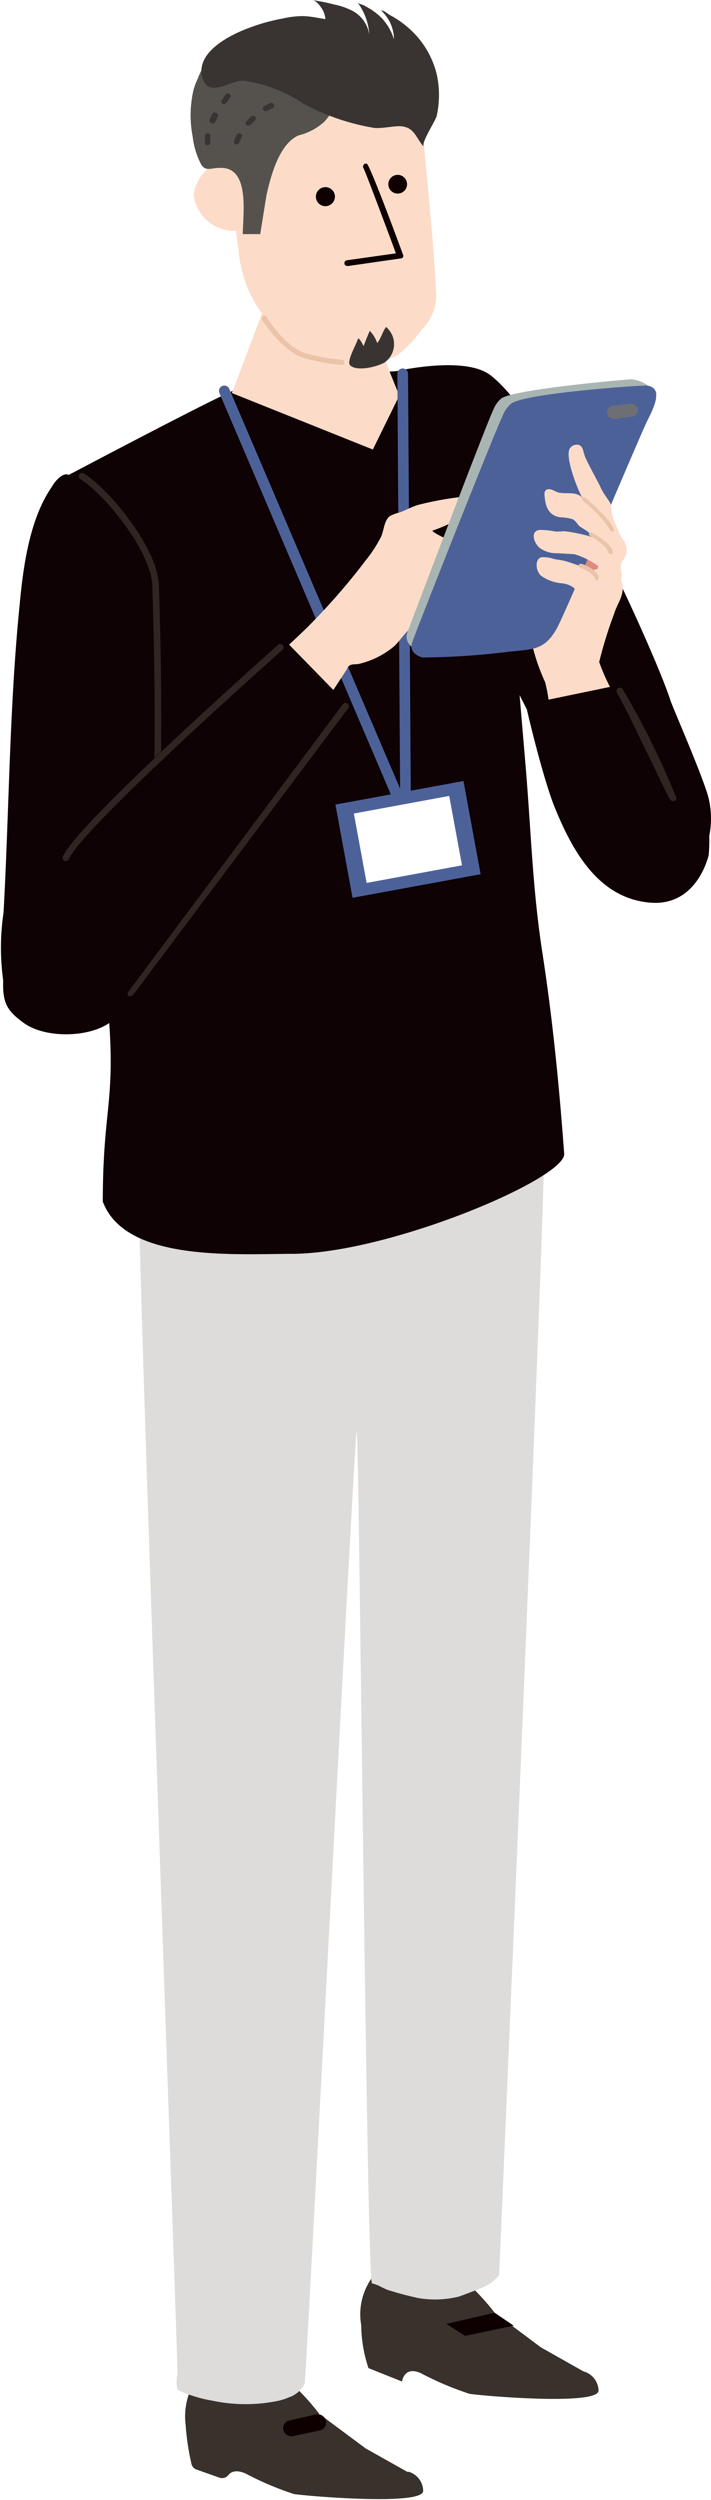
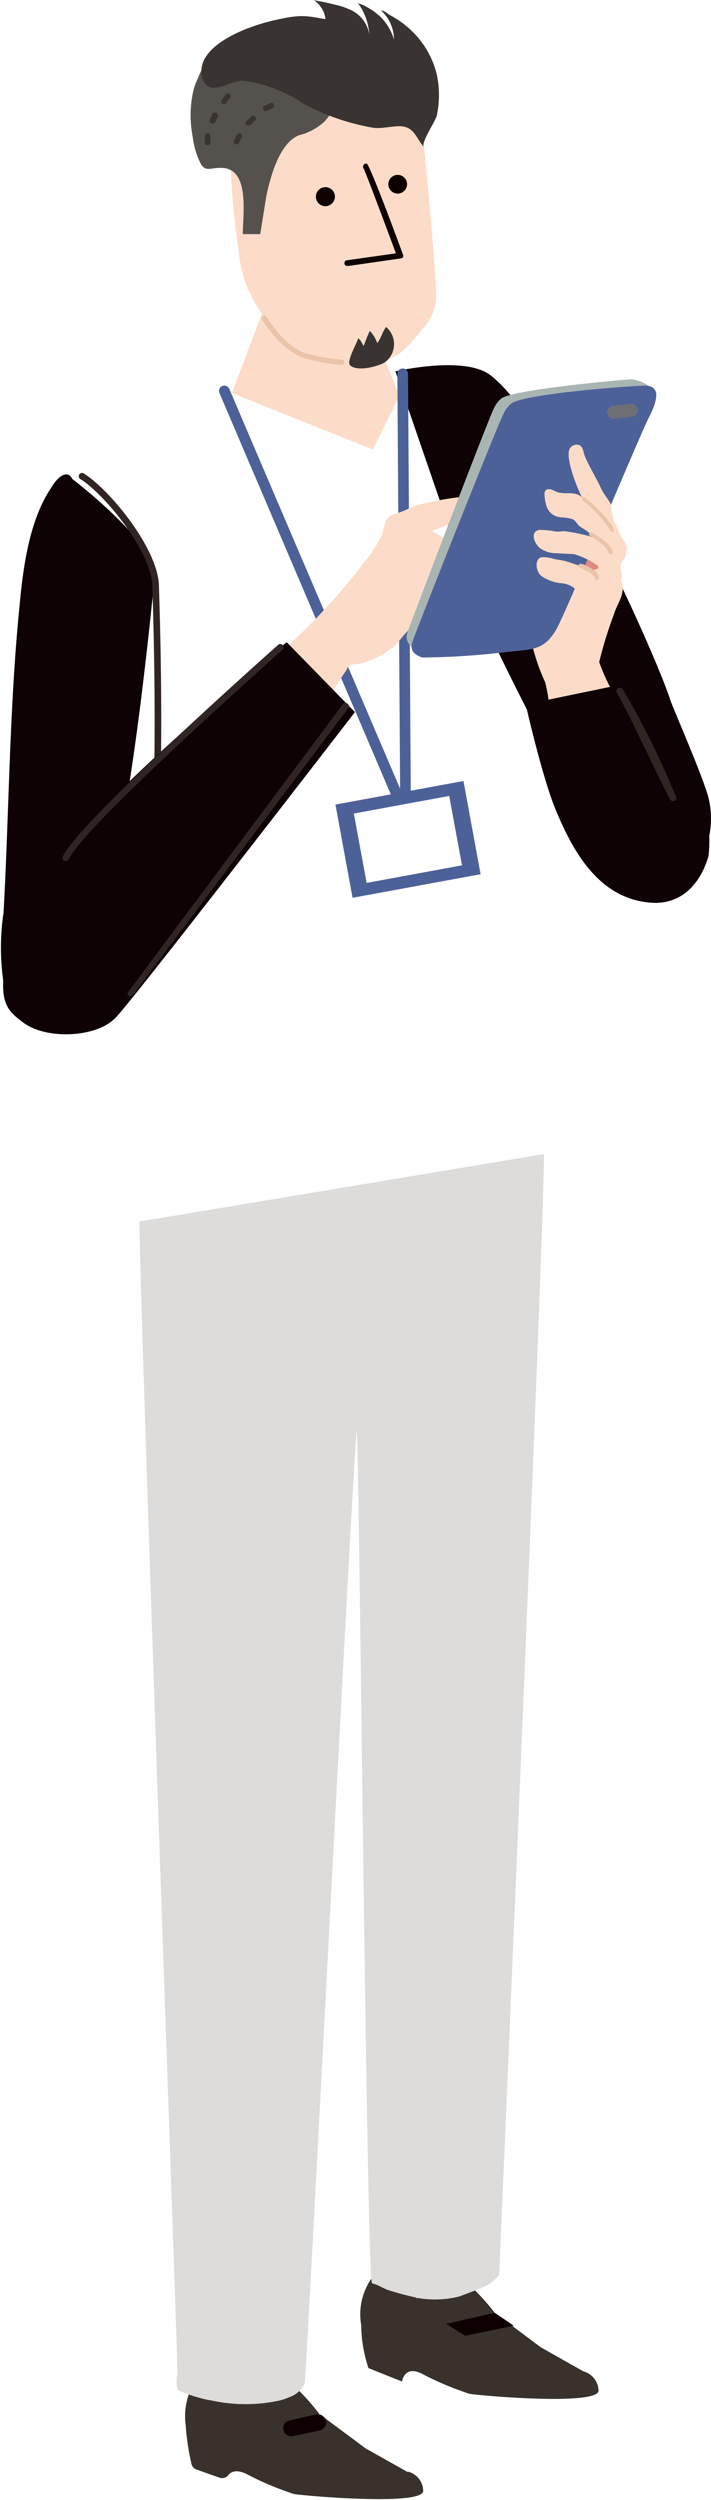
<svg xmlns="http://www.w3.org/2000/svg" id="flow-ico02" viewBox="0 0 44.07 154.82">
  <defs>
    <style>
#flow-ico02 .cls-1{fill:#454764;}
#flow-ico02 .cls-2{fill:#38312c;}
#flow-ico02 .cls-3{fill:#0e0000; stroke-linecap:initial;}
#flow-ico02 .cls-4{fill:#dddcdb;}
#flow-ico02 .cls-5{fill:#0e0205;}
#flow-ico02 .cls-6{fill:#fcdcc8;}
#flow-ico02 .cls-7{fill:#55524e;}
#flow-ico02 .cls-8{fill:#393432;}
#flow-ico02 .cls-9{fill:#eac3a9;}
#flow-ico02 .cls-10{fill:#312524;}
#flow-ico02 .cls-11{fill:#4d6199;}
#flow-ico02 .cls-12{fill:#fff;}
#flow-ico02 .cls-13{fill:#de8a7e;}
#flow-ico02 .cls-14{fill:#a9b5b2;}
#flow-ico02 .cls-15{fill:#6e6f75;}
</style>
  </defs>
  <g id="レイヤー_2" data-name="レイヤー 2">
    <g id="レイヤー_1-2" data-name="レイヤー 1">
      <path class="cls-1" d="M12.76,132.36l0,14.45a.51.51,0,0,0,.21.41l4.27,3a.47.47,0,0,0,.46.06l1.28-.48a.5.5,0,0,0,.13-.86l-2.68-2.07a.49.49,0,0,1-.19-.42l.54-13.82a.5.5,0,0,0-.46-.52l-3-.24A.51.51,0,0,0,12.76,132.36Z" />
      <path class="cls-2" d="M19.53,149.57l-1.87.7a.5.5,0,0,1-.47-.07l-4.26-3.09a.48.48,0,0,0-.68.1,4.23,4.23,0,0,0-.74,3,15.08,15.08,0,0,0,.36,2.39.48.48,0,0,0,.31.34l1.41.5a.5.5,0,0,0,.56-.15c.15-.2.47-.37,1.08-.1a18.7,18.7,0,0,0,3,1.27c.7.11,8,.75,8-.2a1.25,1.25,0,0,0-.9-1.18l-.09,0-2.58-1.45,0,0-2.69-2A.49.49,0,0,0,19.53,149.57Z" />
      <path class="cls-2" d="M19.78,149.48l-.06-.08c-.35-.45-2.1-2.63-3-2.31s-2.31,1.34-1.44,2.56c.67,1,2.35,1.29,3,1.39a.51.51,0,0,0,.46-.19Z" />
      <path class="cls-3" d="M19.57,149.53l-1.63.37a.49.49,0,0,0-.15.9h0a.48.48,0,0,0,.37.07l1.66-.35a.5.5,0,0,0,.18-.9l0,0A.48.48,0,0,0,19.57,149.53Z" />
-       <polygon class="cls-1" points="23.63 130.41 23.59 140.82 28.29 144.11 30.66 143.23 27.06 140.45 27.45 130.41 23.63 130.41" />
      <path class="cls-2" d="M30.66,143.23l-2.37.88-4.84-3.51A3.87,3.87,0,0,0,22.39,144a8.55,8.55,0,0,0,.45,2.66l2.08.83s.12-1,1.18-.51a19.12,19.12,0,0,0,3,1.27c.7.12,8,.75,8-.2a1.27,1.27,0,0,0-.94-1.19l-2.64-1.49Z" />
      <path class="cls-2" d="M30.66,143.23l-.06-.08c-.35-.45-2.11-2.63-3.05-2.31s-2.31,1.34-1.45,2.56,3.32,1.42,3.32,1.42Z" />
      <polygon class="cls-3" points="30.66 143.23 27.66 143.92 28.83 144.66 31.84 144.03 30.66 143.23" />
      <path class="cls-4" d="M11,147a2.31,2.31,0,0,0,0,1,7.46,7.46,0,0,0,1.22.46,7.21,7.21,0,0,0,.92.21,9.93,9.93,0,0,0,4.17,0,3.47,3.47,0,0,0,.57-.19h0a1.72,1.72,0,0,0,1-.84c.11-.32,3.08-58.72,3.23-59s.61,52.76.95,52.77a2.35,2.35,0,0,1,.6.24l.32.15a19.49,19.49,0,0,0,2,.53,6.19,6.19,0,0,0,2.46-.1c.4-.14,1-.37,1.5-.58a2.4,2.4,0,0,0,1-.77s2.79-64.74,2.78-69.41L8.64,75.65C8.77,84.07,11.05,146.94,11,147Z" />
      <path class="cls-5" d="M24.51,23s4.26-1,5.88.23c3.9,3,10.38,17.63,11.16,20.13.15.47,2.2,5.13,2.4,6.2a5.43,5.43,0,0,1-.7,4c-.57,2.14-1.85.86-3.36,1-2.4.29-10.44-17.2-10.44-17.2Z" />
-       <path class="cls-5" d="M6.78,63.49,4.07,29.82,4,29.55s10.67-5.64,10.68-5.42l6.9-1c1.12,0,3.93-.23,5-.23,1.3,0,3.75.13,4,1.73a7.14,7.14,0,0,1,.08.92L30.93,28q.83,9.78,1.66,19.57c.34,4.09.42,7.58,1.06,11.64.77,5,1.15,9.95,1.32,12.24.12,1.52-10.7,6.12-16.74,6.2-3.61,0-10.46.53-11.86-3.24C6.38,68.83,7.1,68.33,6.78,63.49Z" />
      <path class="cls-6" d="M25.56,5.36a5.31,5.31,0,0,1,.6,2.35c.21,2.3.44,4.59.63,6.88.1,1.17.18,2.33.24,3.5a3,3,0,0,1-.89,2.33A7.86,7.86,0,0,1,24.63,22a4.51,4.51,0,0,1-2.15.54,4,4,0,0,1-1.82-.39c-.49-.2-1-.31-1.46-.49a7.52,7.52,0,0,1-2-1.16,7.64,7.64,0,0,1-2.41-5,45.89,45.89,0,0,1-.51-8.17c.47-.09.94,0,1.38-.15a6.63,6.63,0,0,0,1.7-.86,20.35,20.35,0,0,1,3.1-2,5,5,0,0,1,4.13.1A2.67,2.67,0,0,1,25.56,5.36Z" />
-       <path class="cls-6" d="M12,12.05a2.54,2.54,0,0,0,2.76,2.24,2.57,2.57,0,0,0,2.82-2.19,2.54,2.54,0,0,0-2.76-2.24A2.56,2.56,0,0,0,12,12.05Z" />
      <path class="cls-7" d="M12.25,4.89c1.24-3.28,4.22-2.56,6.67-1,1.52,1,2.68,2,1.18,3.65a3.63,3.63,0,0,1-1.58.84c-1.22.51-1.75,2.57-2,3.7-.07.42-.39,2.42-.39,2.42H15.05c0-1.26.48-4.23-1.47-4.1-.51,0-.83.23-1.11-.21a5,5,0,0,1-.53-1.74A6.9,6.9,0,0,1,12,5.55,4.2,4.2,0,0,1,12.25,4.89Z" />
      <path class="cls-8" d="M25.78,2.18A5.53,5.53,0,0,1,27.07,4.6a6,6,0,0,1,0,2.57c-.08.34-1,1.69-.8,1.92-.45-.48-.55-1.12-1.26-1.25-.5-.1-1.29.16-1.89.07a14.21,14.21,0,0,1-4.32-1.49A8.59,8.59,0,0,0,15.06,5c-.81,0-1.91.91-2.39.11L12.6,5C12,3.44,13.86,2.39,15,1.9a12.19,12.19,0,0,1,2.5-.75A6.27,6.27,0,0,1,18.57,1a4.2,4.2,0,0,1,.79.05c.05,0,.81.14.81.13a1.5,1.5,0,0,0-.24-.68C19.79.31,19.58,0,19.31,0a11.34,11.34,0,0,1,1.41.28,4.27,4.27,0,0,1,1,.33,2,2,0,0,1,1.17,1.54,3.71,3.71,0,0,0-.73-2c.06.08.31.14.39.18l.39.22a4.14,4.14,0,0,1,.7.55,3.36,3.36,0,0,1,.78,1.34,2.44,2.44,0,0,0-.8-1.79c.21,0,.38.19.56.29A6,6,0,0,1,25.78,2.18Z" />
      <polygon class="cls-6" points="23.08 20.37 24.75 24.5 23.11 27.84 14.37 24.34 16.52 18.68 23.08 20.37" />
      <path class="cls-8" d="M14.65,8.94H14.6a.17.17,0,0,1-.09-.23c.05-.13.11-.25.17-.37a.18.18,0,0,1,.23-.07.16.16,0,0,1,.07.23c-.05.11-.11.23-.16.35A.16.16,0,0,1,14.65,8.94Zm.72-1.18a.24.24,0,0,1-.1,0,.17.17,0,0,1,0-.24l.29-.3a.18.18,0,0,1,.25,0,.17.17,0,0,1,0,.24,3.57,3.57,0,0,0-.27.28A.18.18,0,0,1,15.37,7.76Zm1.09-.87a.17.17,0,0,1-.14-.09.16.16,0,0,1,.06-.23c.12-.06.24-.13.37-.18a.17.17,0,0,1,.23.08.17.17,0,0,1-.09.23l-.34.17A.15.15,0,0,1,16.46,6.89Z" />
      <path class="cls-8" d="M12.86,9a.18.18,0,0,1-.16-.18,1.09,1.09,0,0,1,0-.18,1.94,1.94,0,0,1,0-.24.19.19,0,0,1,.2-.15.18.18,0,0,1,.14.2,1.49,1.49,0,0,0,0,.21c0,.06,0,.11,0,.16a.16.16,0,0,1-.17.17Zm.31-1.36h-.06A.17.17,0,0,1,13,7.4c.05-.12.11-.24.17-.37A.18.18,0,0,1,13.42,7a.18.18,0,0,1,.08.24,2.21,2.21,0,0,0-.16.35A.18.18,0,0,1,13.17,7.64Zm.68-1.21-.09,0a.2.2,0,0,1,0-.25L14,5.83a.19.19,0,0,1,.25,0,.17.17,0,0,1,0,.24c-.08.1-.15.21-.23.32A.17.17,0,0,1,13.85,6.43Z" />
      <path class="cls-9" d="M21.2,22.6h0A12.09,12.09,0,0,1,19,22.22c-1.48-.36-2.71-2.35-2.76-2.43a.16.16,0,0,1,.28-.17s1.2,2,2.56,2.29a12,12,0,0,0,2.11.37.16.16,0,0,1,0,.32Z" />
      <path class="cls-8" d="M22.18,20.94c.1.06-.75,1.42-.48,1.68.42.42,1.73.08,2.15-.18a1.39,1.39,0,0,0,.08-2.19c-.23.3-.31.71-.55,1a2,2,0,0,0-.46-.76c-.14.3-.26.63-.38.94C22.43,21.26,22.37,21.05,22.18,20.94Z" />
      <path class="cls-3" d="M25.23,11.39a.58.58,0,1,1-.6-.56A.58.58,0,0,1,25.23,11.39Z" />
      <path class="cls-3" d="M20.76,12.16a.6.6,0,0,1-.57.61.59.59,0,0,1-.61-.57.59.59,0,0,1,.57-.61A.59.59,0,0,1,20.76,12.16Z" />
      <path class="cls-3" d="M21.52,16.47a.16.16,0,0,1-.17-.15.18.18,0,0,1,.14-.2l3.05-.43c-.74-2-1.87-5-2-5.26a.18.18,0,0,1,0-.22.15.15,0,0,1,.22-.05s.21.15,2.22,5.61a.16.16,0,0,1,0,.15.15.15,0,0,1-.11.08l-3.26.47Z" />
-       <path class="cls-5" d="M4.48,29.66S8.87,33,9.63,35.28c.42,1.3.46,7.81.09,13.75-.13,2.21.21,6-1.16,7.89C7.33,58.61,5.18,60.49,3,60.7c-1.56.15-2.4,1.65-2.78.17a14.81,14.81,0,0,1,0-4.36c.35-6.34.36-12.75,1-19.08.22-2.37.62-5.31,2-7.29C3.41,29.78,4.12,28.94,4.48,29.66Z" />
+       <path class="cls-5" d="M4.48,29.66S8.87,33,9.63,35.28C7.33,58.61,5.18,60.49,3,60.7c-1.56.15-2.4,1.65-2.78.17a14.81,14.81,0,0,1,0-4.36c.35-6.34.36-12.75,1-19.08.22-2.37.62-5.31,2-7.29C3.41,29.78,4.12,28.94,4.48,29.66Z" />
      <path class="cls-10" d="M9.72,49.1h0a.19.19,0,0,1-.19-.21s.17-4.72-.09-12.62c-.07-2.16-3-5.7-4.46-6.6a.2.2,0,1,1,.21-.35c1.51.92,4.58,4.57,4.66,6.93.26,7.92.09,12.61.09,12.65A.21.21,0,0,1,9.72,49.1Z" />
      <path class="cls-11" d="M25.29,51.07a.34.34,0,0,1-.35-.2L13.6,24.34a.33.33,0,1,1,.61-.26L25.55,50.6a.34.34,0,0,1-.18.44Z" />
      <path class="cls-11" d="M25.15,52.23h0a.33.33,0,0,1-.33-.33l-.19-28.75a.33.33,0,0,1,.66,0l.19,28.76A.33.33,0,0,1,25.15,52.23Z" />
      <rect class="cls-11" x="21.25" y="49.05" width="8.07" height="5.87" transform="translate(-8.98 5.43) rotate(-10.42)" />
      <rect class="cls-12" x="22.28" y="49.8" width="6.01" height="4.37" transform="translate(-9.01 5.45) rotate(-10.45)" />
      <path class="cls-6" d="M32,30.74c-.19-.19-.49-.06-.74,0-.44.05-1.89,0-2.34,0a19.89,19.89,0,0,0-3.08.55c-.38.13-.71.32-1.08.45a2.22,2.22,0,0,0-.62.24c-.33.28-.35.87-.51,1.24a8.15,8.15,0,0,1-1,1.53l-.32.42A40.76,40.76,0,0,1,19.1,38.8c-.45.47-4.43,4.07-4.42,4.66,0,.39.66,1.07.92,1.33a6.25,6.25,0,0,0,2.69,1.42c.2,0,.78-1.06,1.13-1.58s2-3.07,2.07-3.16c.15-.4.39-.3.74-.35a5.26,5.26,0,0,0,2.08-1c.43-.31.78-1,1.25-1.27.29-.17.59,0,.86-.15a9.25,9.25,0,0,0,.88-.32A.88.88,0,0,0,27.69,37c.74-.31,1.29-.61.95-1.48a.75.75,0,0,0,.72-.51,1.11,1.11,0,0,0-.23-.93c-.31-.27-2-.85-2.34-1.21a10.77,10.77,0,0,0,1.14-.47c.58-.13,1.15-.35,1.72-.43s2.17,0,2.41-.71A.49.49,0,0,0,32,30.74Z" />
      <path class="cls-5" d="M17.77,39.77,22,44.1S7.55,62.84,7.1,63.09c-1.2,1.18-4.22,1.29-5.63.26S0,61.81.42,58.45a21.73,21.73,0,0,1,3.67-5.88C8,47.75,17.77,39.77,17.77,39.77Z" />
      <path class="cls-5" d="M31.87,37.51c.9-.07,2.06.37,2.89,0s1.08-1,1.78-1.64c.94,1.22,6.82,12,7.1,13.72A9.41,9.41,0,0,1,43.92,53c-.45,1.58-1.58,3.08-3.63,2.9-3.24-.27-4.84-3.29-5.9-5.88S31,37.58,31.87,37.51Z" />
      <path class="cls-9" d="M34.53,40.57l-.23-.71a5.45,5.45,0,0,1,.82-2.64,5.61,5.61,0,0,0,.3-.69c0-.09-.12-.1-.15-.1v-.25h0a.65.65,0,0,1,.19,0,.33.33,0,0,1,.22.32,2.58,2.58,0,0,1-.32.8,6.24,6.24,0,0,0-.81,2.46l.23.71Z" />
      <path class="cls-10" d="M4.08,53.32H4a.21.21,0,0,1-.1-.28C4.78,51,16.76,40.36,17.27,39.91a.21.21,0,0,1,.27.31c-.12.1-12.42,11-13.28,13A.2.2,0,0,1,4.08,53.32Z" />
      <path class="cls-10" d="M8.1,61.69a.2.2,0,0,1-.13,0,.21.21,0,0,1,0-.29l13.3-17.81a.21.21,0,0,1,.33.25L8.26,61.6A.22.22,0,0,1,8.1,61.69Z" />
      <path class="cls-10" d="M41.71,49.61a.18.18,0,0,1-.16-.08c-.2-.25-2.75-5.73-3.31-6.62a.23.23,0,0,1,.07-.29.21.21,0,0,1,.29.07,50,50,0,0,1,3.27,6.59.2.2,0,0,1,0,.28A.18.18,0,0,1,41.71,49.61Z" />
      <path class="cls-6" d="M34,43.33a9.55,9.55,0,0,0-.21-1.08A12.72,12.72,0,0,1,33,40c-.19-1.58-.24-5.34-.33-6.06a4.73,4.73,0,0,1,.59-3.16c.55,1,1.61,1,2.58,1.18a2.08,2.08,0,0,1,1.7,1.55,8.32,8.32,0,0,0,.21,1.34c.25.54.76.75.84,1.41s-.35,1.16-.52,1.74a25.8,25.8,0,0,0-.93,3,11.78,11.78,0,0,0,.67,1.54Z" />
      <path class="cls-13" d="M38.31,34.49a4.77,4.77,0,0,1-1.77.89c-.61.07-.68-.49-.81.11,0,.15,0,.31-.07.46s-.16.33-.24.5-.19.44-.28.66a4.07,4.07,0,0,1-.58,1.43,1.93,1.93,0,0,1-1,.54A.55.55,0,0,1,33,39a1.65,1.65,0,0,1-.16-1.09,10.39,10.39,0,0,1,.8-3.19,1.89,1.89,0,0,1,.43-.77C34.71,33.39,39,33.32,38.31,34.49Z" />
      <path class="cls-14" d="M31.07,24.68c.62-.49,6.15-1.05,8.06-1.19a2.17,2.17,0,0,1,1.21.52c1.1.41-.75,1.44-1,2-.54,1.09-5,11.64-5.45,12.46-.72,1.2-1.23,1.35-2.7,1.48a46.29,46.29,0,0,1-5.23.37c-.39-.14-.92-.55-.71-1.15.44-1.19,4.93-13,5.36-13.87A1.69,1.69,0,0,1,31.07,24.68Z" />
      <path class="cls-11" d="M31.68,25c.83-.65,8.08-1.15,8.4-1.12,1.14.11.34,1.57.06,2.14C39.57,27.18,35,38.12,34.47,39c-.74,1.24-1.39,1.21-2.91,1.36a46.59,46.59,0,0,1-5.38.36c-.41-.13-.83-.39-.61-1,.45-1.23,5.15-13.11,5.6-14A1.81,1.81,0,0,1,31.68,25Z" />
      <path class="cls-6" d="M35.67,37.68c-.06.38,0,1.13.41,1.3.6.24.88-.57,1.11-.94s.5-.55.56-.93,0-.32.21-.51a1.15,1.15,0,0,0,.54-1.28.68.68,0,0,1,.14-.65,1.15,1.15,0,0,0,.2-.74,1.29,1.29,0,0,0-.3-.62,2.71,2.71,0,0,1-.24-.52,5,5,0,0,1-.39-1.08,1.77,1.77,0,0,0-.07-.52c-.17-.32-.45-.63-.61-1s-.89-1.63-1-2c-.08-.22-.09-.54-.34-.63a.5.5,0,0,0-.53.16c-.45.45.55,2.87.76,3.14-.35-.44-.95-.26-1.39-.34-.25,0-.51-.27-.77-.22s-.22.32-.19.55c.07.67.33,1.11,1,1.19a2.77,2.77,0,0,1,.71.11c.19.09.26.25.4.4s.76.41.8.7A10.87,10.87,0,0,0,35,32.9c-.22,0-.44.05-.67,0a4.63,4.63,0,0,0-.9-.08c-.62.1-.29.9.06,1.14a1.71,1.71,0,0,0,1,.3l1.11.06A5,5,0,0,1,37,35c.18.11,0,.11.08.31s-1.39-.37-2-.55c-.23-.07-.49-.09-.74-.14a2,2,0,0,0-.77-.11c-.45.09-.37.91,0,1.17a2.61,2.61,0,0,0,1.2.44,1.48,1.48,0,0,1,.74.24,1,1,0,0,1,.36.56A2.06,2.06,0,0,1,35.67,37.68Z" />
      <path class="cls-15" d="M39.54,25.36a.45.45,0,0,0-.41-.35L38,25.13a.43.43,0,0,0-.38.45.45.45,0,0,0,.53.35l1.1-.14h0A.41.41,0,0,0,39.54,25.36Z" />
      <path class="cls-9" d="M37.91,32.88a.12.12,0,0,1-.13-.12A7.68,7.68,0,0,0,36.11,31a.13.13,0,0,1,0-.18.12.12,0,0,1,.17,0c.29.25,1.72,1.5,1.76,2a.13.13,0,0,1-.12.14Z" />
      <path class="cls-9" d="M37.81,34.29a.14.14,0,0,1-.13-.12c0-.25-.68-.74-1.14-1a.13.13,0,0,1,0-.17.11.11,0,0,1,.17,0c.21.11,1.24.72,1.28,1.2a.14.14,0,0,1-.12.14Z" />
      <path class="cls-9" d="M37,35.93a.13.13,0,0,1-.13-.11c-.07-.31-.69-.58-.92-.66a.12.12,0,0,1-.08-.16.13.13,0,0,1,.16-.08c.1,0,1,.34,1.09.85a.13.13,0,0,1-.1.15Z" />
    </g>
  </g>
</svg>